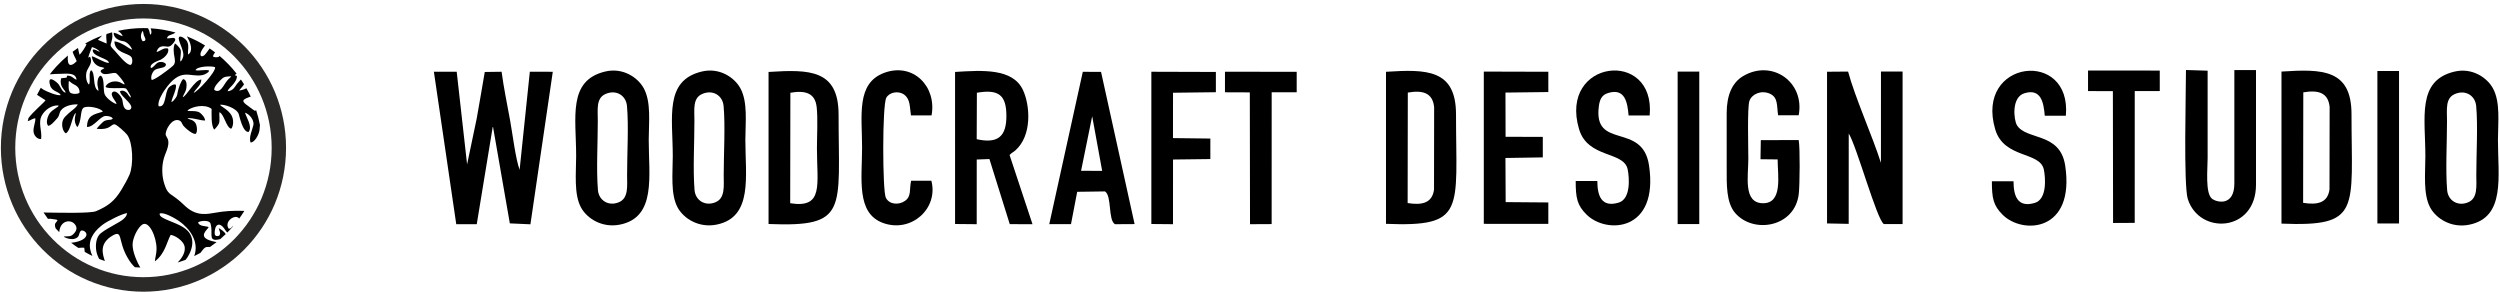
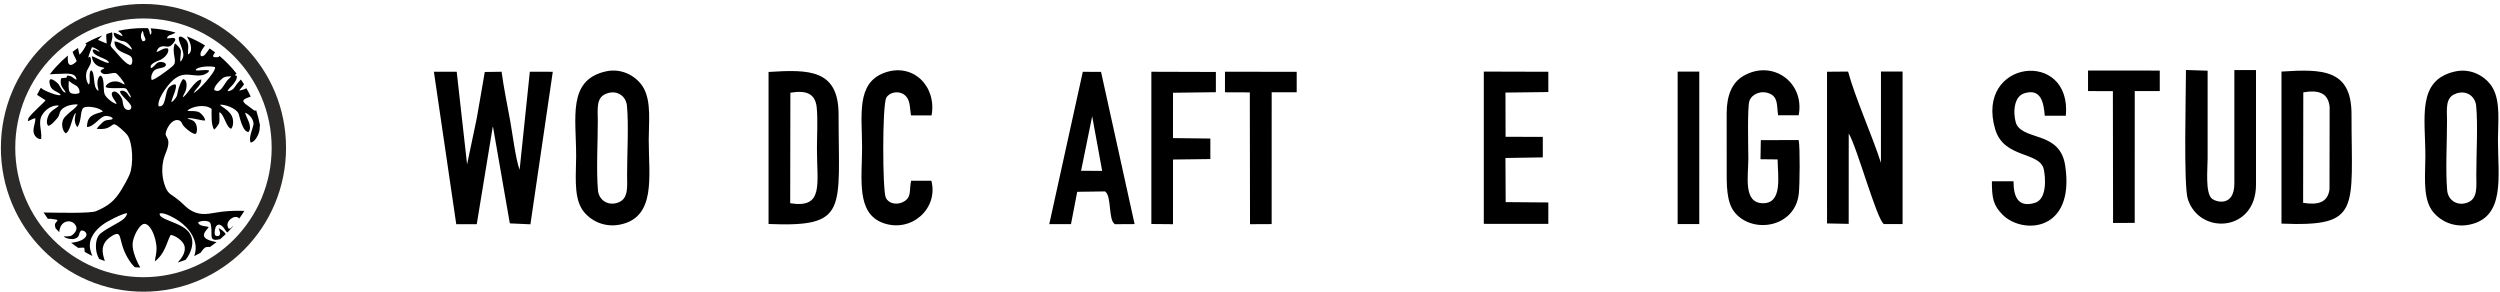
<svg xmlns="http://www.w3.org/2000/svg" width="300" height="35" viewBox="0 0 300 35">
  <g id="x00201-">
    <path id="path1" fill="#000000" fill-rule="evenodd" stroke="none" d="M 18.583 31.364 C 19.813 30.435 19.983 29.098 20.478 28.189 C 20.856 28.2 22.081 28.837 22.169 29.685 C 22.245 30.418 21.73 31.066 21.324 31.5 C 21.648 31.401 21.967 31.292 22.28 31.171 C 22.437 30.976 22.593 30.743 22.732 30.456 C 23.097 29.699 23.261 28.826 22.795 28.056 C 22.219 27.106 20.904 26.784 19.939 26.335 C 19.7 26.224 19.082 25.974 19.16 25.63 C 19.661 25.385 21.154 26.296 21.45 26.501 C 22.782 27.422 23.931 29.014 23.307 30.73 C 23.56 30.608 23.81 30.48 24.055 30.344 C 24.171 30.188 24.271 30.058 24.322 29.995 C 24.517 29.752 24.652 29.599 25.088 29.632 L 25.195 29.641 C 25.467 29.455 25.732 29.26 25.99 29.056 C 25.825 29.027 25.638 28.984 25.422 28.926 C 23.566 28.433 24.973 27.518 25.041 27.245 C 24.688 27.105 23.853 27.174 23.778 26.682 C 23.992 26.499 25.139 26.333 25.276 26.869 C 25.558 27.972 25.064 28.762 25.881 28.783 C 26.028 28.787 26.239 28.733 26.39 28.701 L 26.429 28.693 C 26.654 28.501 26.872 28.302 27.084 28.096 C 26.925 27.788 26.483 27.494 26.244 27.377 C 26.318 27.704 26.551 27.989 26.297 28.282 C 26.163 28.339 25.964 28.359 25.854 28.262 C 25.705 28.129 25.767 27.754 25.793 27.577 C 25.822 27.389 25.882 27.203 25.995 27.082 C 26.309 26.748 26.715 27.164 26.87 27.371 C 26.992 27.534 27.109 27.759 27.283 27.901 C 27.526 27.655 27.76 27.402 27.985 27.139 C 27.691 27.247 27.829 27.455 27.444 27.438 C 26.833 26.562 28.273 25.615 28.704 26.228 C 28.922 25.929 29.128 25.62 29.323 25.304 C 28.969 25.302 28.603 25.289 28.297 25.293 C 27.753 25.302 27.196 25.335 26.651 25.4 C 25.57 25.528 24.535 25.895 23.459 25.508 C 22.494 25.16 22.048 24.49 21.388 23.982 C 21.212 23.847 21.073 23.725 20.883 23.599 C 20.223 23.162 20.026 23.004 19.726 22.092 C 19.407 21.12 19.39 19.939 19.672 18.967 C 19.81 18.492 20.013 18.13 20.134 17.649 C 20.362 16.735 20.002 16.536 19.899 16.233 C 19.735 15.748 20.643 14 21.585 14.486 C 21.786 14.589 21.845 14.856 21.95 15.011 C 22.189 15.363 23.255 16.252 23.517 16.033 C 23.723 15.738 23.639 15.04 23.45 14.765 C 23.121 14.288 22.739 14.408 22.499 14.178 C 23.339 14.144 23.968 14.465 24.613 14.461 C 24.602 14.096 24.156 13.614 23.925 13.487 C 23.607 13.313 23.177 13.33 22.804 13.325 C 22.64 13.322 22.583 13.331 22.491 13.254 C 23.008 12.802 24.57 12.421 25.391 13.066 C 25.399 13.826 25.317 14.98 25.692 15.556 C 25.846 15.464 26.214 14.991 26.283 14.79 C 26.391 14.474 26.299 13.848 26.325 13.465 C 26.879 13.645 27.141 15.314 27.739 15.447 C 27.97 15.264 28.169 14.285 27.642 13.633 C 27.096 12.957 26.494 12.789 26.406 12.564 C 26.874 12.512 28.316 12.919 28.64 13.662 C 28.719 13.844 29.105 15.902 29.833 15.832 C 30.344 15.171 29.522 14.045 29.405 13.521 C 29.858 13.653 30.534 14.357 30.405 15.011 C 30.294 15.572 29.834 16.44 30.066 17.099 C 30.537 17.109 31.025 16.241 31.128 15.687 C 31.187 15.368 31.154 15.141 31.202 15.037 C 31.084 14.41 30.926 13.797 30.729 13.201 C 30.69 13.245 30.653 13.283 30.624 13.311 C 30.435 13.23 30.25 13.062 30.062 12.929 C 29.073 12.231 28.847 12.036 29.848 11.674 L 30.087 11.588 C 29.927 11.248 29.755 10.916 29.57 10.591 C 29.311 10.732 28.993 10.827 28.7 10.864 C 28.863 10.614 29.041 10.483 29.226 10.2 C 29.246 10.169 29.265 10.139 29.282 10.109 C 29.162 9.916 29.038 9.727 28.909 9.54 C 28.742 9.73 28.551 9.921 28.42 10.091 C 28.212 10.36 28.007 10.897 27.316 10.95 C 27.372 10.675 27.811 10.343 27.979 10.115 C 28.166 9.861 28.448 9.544 28.427 9.116 L 28.187 9.028 C 28.234 8.946 28.306 8.881 28.39 8.834 C 27.776 8.05 27.082 7.332 26.321 6.693 C 26.311 6.734 26.299 6.773 26.284 6.81 C 26.09 6.884 25.783 6.903 25.573 6.803 C 25.558 6.562 25.714 6.456 25.809 6.283 C 25.596 6.12 25.379 5.962 25.157 5.811 C 25.051 5.962 24.948 6.102 24.882 6.192 C 24.798 6.309 24.618 6.554 24.523 6.628 C 24.349 6.762 24.046 6.869 24.055 6.497 C 24.062 6.143 24.445 5.685 24.605 5.455 C 23.915 5.031 23.187 4.665 22.427 4.364 C 22.509 4.504 22.581 4.649 22.661 4.81 C 22.925 5.342 23.14 6.24 22.562 6.54 C 22.529 5.992 22.699 5.509 22.468 5.004 C 22.306 4.651 21.545 4.135 21.459 4.531 C 21.442 4.611 21.446 4.572 21.452 4.657 C 21.481 5.081 22.113 6.197 21.993 6.75 C 21.949 6.953 21.811 7.31 21.646 7.388 C 21.585 6.931 21.772 6.367 21.678 5.99 C 21.621 5.764 21.158 5.296 20.992 5.211 C 20.757 5.694 20.839 6.337 20.94 6.872 C 21.091 7.676 20.897 7.789 20.45 8.152 C 20.118 8.421 18.544 9.629 18.197 9.591 C 18.027 9.158 18.324 8.595 18.566 8.41 C 18.879 8.17 19.552 8.181 19.777 7.989 C 20.225 7.607 19.429 7.29 18.965 7.499 C 18.658 7.638 18.338 8.222 18.096 8.147 C 17.895 7.596 19.118 7.258 19.317 7.15 C 19.652 6.969 20.367 6.386 20.164 5.827 C 19.637 5.671 19.251 6.137 18.788 6.24 C 19.031 5.293 19.868 5.599 20.109 5.601 C 20.436 5.604 20.591 5.408 20.738 5.25 C 20.857 5.124 21.239 4.678 20.89 4.568 C 20.813 4.543 20.844 4.551 20.762 4.548 C 20.582 4.54 20.33 4.624 20.032 4.603 C 20.139 4.19 20.482 4.223 20.842 4.042 C 20.924 4.001 20.996 3.953 21.061 3.901 C 20.103 3.631 19.104 3.459 18.076 3.398 C 18.189 3.695 18.23 4.014 18.061 4.155 C 18.006 4.106 18.034 4.151 17.995 4.073 L 17.928 3.765 C 17.9 3.639 17.83 3.507 17.755 3.382 C 17.576 3.375 17.396 3.371 17.215 3.371 C 16.161 3.371 15.134 3.487 14.145 3.707 C 14.427 3.89 14.665 4.111 14.722 4.349 C 14.356 4.245 14.065 3.992 13.646 3.92 C 13.593 4.517 14.221 4.87 14.766 4.937 C 15.293 5.002 15.792 5.676 15.856 5.96 C 15.669 5.934 15.137 5.526 14.874 5.389 C 14.579 5.235 14.109 4.975 13.729 4.978 C 13.788 6.353 15.26 6.31 15.739 6.818 C 15.917 7.006 15.944 7.622 15.698 7.781 C 15.221 7.893 14.099 6.446 13.807 6.138 C 13.134 5.429 13.229 5.507 13.375 5.009 C 13.517 4.523 13.502 4.247 13.451 3.879 C 13.226 3.941 13.004 4.008 12.785 4.081 C 12.686 4.381 12.816 4.869 12.793 5.227 L 11.747 4.781 L 12.276 4.259 C 11.556 4.528 10.864 4.854 10.204 5.231 C 10.269 5.248 10.329 5.264 10.378 5.279 C 10.347 5.541 9.704 6.459 9.546 6.57 C 9.527 6.545 9.434 6.137 9.355 5.758 C 9.137 5.903 8.923 6.054 8.714 6.211 C 8.847 6.681 9.104 7.02 9.203 7.338 C 8.7 7.881 8.131 8.109 8.13 7.056 C 8.13 6.944 8.134 6.807 8.144 6.663 C 7.669 7.06 7.221 7.487 6.801 7.941 C 6.768 7.993 6.731 8.035 6.691 8.061 C 6.44 8.338 6.201 8.626 5.972 8.922 C 6.403 8.869 6.872 8.871 7.218 8.859 C 8.149 8.828 9.1 8.717 9.184 9.566 C 8.805 9.459 8.64 9.049 8.057 9.08 C 7.948 9.274 8.148 9.296 7.817 9.342 C 7.651 9.365 7.487 9.355 7.343 9.39 C 7.195 9.909 7.33 10.34 7.658 10.745 C 7.771 10.886 7.841 10.931 7.869 11.131 C 7.464 11.024 7.288 10.478 7.05 10.139 C 6.876 9.891 5.603 8.795 6.013 10.246 C 6.224 10.993 7.087 10.966 7.292 11.41 C 6.888 11.537 5.598 10.974 5.282 10.797 C 5.13 10.711 4.999 10.624 4.894 10.533 C 4.735 10.81 4.585 11.092 4.444 11.38 L 5.465 12.033 C 5.287 12.319 3.93 13.446 3.42 14.166 C 3.388 14.29 3.359 14.415 3.33 14.54 C 3.633 14.473 3.887 14.218 4.241 14.196 C 4.278 14.707 3.978 15.178 4.023 15.786 C 4.058 16.251 4.463 16.732 4.936 16.683 C 5.074 15.698 4.51 14.699 5.056 13.793 C 5.373 13.267 6.096 12.596 7.037 12.653 C 6.999 12.8 6.927 12.82 6.788 12.912 C 6.509 13.098 6.154 13.338 5.969 13.588 C 5.744 13.894 5.441 14.703 5.777 15.097 C 6.112 15.082 6.472 14.611 6.659 14.425 C 7.136 13.952 7.055 13.825 7.194 13.461 C 7.453 12.784 8.542 12.483 9.329 12.528 C 9.229 12.801 8.84 13.107 8.603 13.288 C 8.318 13.507 8.12 13.705 7.844 13.977 C 7.13 14.678 7.559 15.9 7.918 15.994 C 8.536 15.618 8.665 13.798 9.103 13.555 C 9.059 13.935 8.76 14.522 9.267 15.259 C 9.828 14.595 9.596 13.216 10.021 12.934 C 10.495 12.62 12.15 12.967 12.338 13.4 C 11.234 13.739 10.468 13.829 10.437 15.234 C 11.273 15.273 12.038 13.895 12.708 13.911 C 12.988 13.917 13.438 13.998 13.534 14.24 C 13.287 14.499 12.794 14.261 12.359 14.635 C 12.212 14.761 11.704 15.274 11.601 15.46 C 13.237 15.634 13.302 14.901 13.729 14.915 C 14.012 14.924 15.06 15.908 15.26 16.174 C 15.957 17.107 16.039 19.786 15.545 20.95 C 15.296 21.535 14.882 22.256 14.566 22.779 C 13.753 24.123 12.969 24.73 11.522 25.343 C 10.88 25.616 7.068 25.526 6.15 25.514 C 5.794 25.509 5.489 25.515 5.226 25.494 C 5.392 25.755 5.567 26.01 5.749 26.259 C 5.853 26.252 5.958 26.25 6.057 26.251 L 6.758 26.352 C 6.88 26.402 6.832 26.376 6.901 26.447 C 6.753 26.742 6.477 26.751 6.646 27.307 C 6.657 27.341 6.668 27.374 6.68 27.406 C 6.82 27.561 6.963 27.712 7.109 27.86 C 7.209 26.48 8.387 26.319 8.897 26.82 C 9.305 27.222 9.236 27.625 8.896 27.998 C 8.487 28.446 8.308 28.336 7.641 28.375 L 7.741 28.464 C 8.075 28.642 8.6 28.768 8.981 28.643 C 9.649 28.425 9.381 27.989 9.732 27.666 C 10.065 27.613 10.452 27.896 10.362 28.254 C 10.237 28.753 9.334 29.067 8.538 29.131 C 8.816 29.348 9.103 29.554 9.398 29.749 C 9.717 29.72 10.013 29.701 10.108 29.728 C 10.138 29.87 10.148 30.055 10.167 30.226 C 10.466 30.399 10.772 30.561 11.085 30.711 C 10.968 30.468 10.876 30.193 10.819 29.891 C 10.556 28.485 11.63 27.496 12.304 26.977 C 12.869 26.543 14.643 25.643 15.252 25.572 C 15.187 26.224 14.335 26.616 13.825 26.914 C 13.197 27.281 12.639 27.563 12.096 27.987 C 11.509 28.444 11.441 29.429 11.56 30.141 C 11.608 30.429 11.733 30.773 11.903 31.074 C 12.127 31.164 12.353 31.25 12.582 31.329 C 12.317 30.487 11.87 29.226 13.499 28.275 C 14.774 27.531 14.107 28.871 15.323 30.947 C 15.669 31.538 15.948 31.854 16.188 32.07 C 16.402 32.086 16.618 32.097 16.835 32.103 C 16.728 31.93 16.63 31.75 16.567 31.617 C 16.271 30.999 15.795 29.864 15.935 29.043 C 16.069 28.262 16.581 27.281 17.07 26.951 C 17.877 26.407 18.819 28.464 18.784 29.921 C 18.77 30.485 18.625 30.881 18.583 31.364 Z M 8.235 10.202 C 8.234 9.364 8.25 9.84 8.907 10.143 C 9.259 10.305 9.601 10.627 9.536 11.138 C 9.296 11.299 8.837 11.311 8.527 11.181 C 8.219 11.052 8.235 10.516 8.235 10.202 Z M 25.713 10.794 C 25.65 10.426 26.228 9.848 26.412 9.661 C 26.835 9.229 26.95 9.19 27.751 9.148 C 27.619 9.366 27.48 9.398 27.26 9.672 C 26.77 10.283 26.457 11.259 25.713 10.794 Z M 23.463 8.418 C 23.629 7.947 25.373 7.884 25.813 8.061 C 25.923 8.635 23.651 11.062 23.241 11.142 C 23.445 10.69 24.196 10.187 24.158 9.54 C 23.346 9.603 22.411 11.505 21.929 11.67 C 22.02 11.282 22.28 11.1 22.364 10.554 C 22.427 10.145 22.403 9.544 21.97 9.493 C 21.716 9.73 21.426 10.539 21.342 10.971 C 21.267 11.35 21.274 11.471 21.083 11.749 C 20.938 11.96 20.762 12.178 20.563 12.261 C 20.614 11.779 21.284 10.581 21.086 10.155 C 20.837 10.034 20.419 10.344 20.286 10.476 C 19.72 11.037 19.99 12.965 19.03 12.743 C 18.883 12.178 19.476 11.218 19.726 10.85 C 21.71 7.937 22.774 9.343 24.326 9.004 C 24.496 8.967 24.62 8.902 24.775 8.808 C 24.935 8.71 25.052 8.663 25.091 8.455 C 24.624 8.305 23.78 8.553 23.463 8.418 Z M 10.584 6.952 C 10.643 6.616 10.91 5.972 11.034 5.655 C 11.309 5.695 11.872 6.008 11.971 6.213 C 11.647 6.143 11.499 5.895 11.144 5.946 C 10.941 6.794 13.109 6.992 13.063 7.55 C 12.522 7.551 11.582 6.893 11.018 6.747 C 11.074 7.397 11.455 7.832 11.995 8.012 C 12.109 8.049 12.2 8.059 12.3 8.082 C 12.384 8.101 12.373 8.094 12.439 8.125 C 12.514 8.159 12.485 8.147 12.522 8.183 C 12.323 8.354 12.14 8.3 12.07 8.559 C 12.406 9.288 13.565 8.565 13.956 8.804 C 14.129 8.91 14.919 9.84 14.961 10.126 C 14.718 10.144 14.429 9.711 13.686 9.774 C 13.236 9.812 12.732 10.091 12.67 10.437 C 12.882 10.591 13.44 10.58 13.734 10.581 C 15.303 10.585 15.037 10.434 15.443 11.106 C 15.553 11.288 15.671 11.47 15.724 11.703 C 15.499 11.637 15.381 11.311 15.217 11.146 C 15.07 10.998 14.844 10.864 14.618 10.877 L 14.412 10.941 C 14.332 11.34 15.463 12.125 15.713 12.667 C 15.841 12.947 15.69 13.227 15.371 13.197 C 14.676 13.131 14.791 12.237 14.645 11.862 C 14.538 11.585 13.948 10.736 13.51 11.055 C 13.134 11.433 13.954 12.162 13.987 12.476 C 13.751 12.484 12.723 11.814 12.539 11.264 C 12.36 10.729 12.579 9.285 12.059 9.076 C 11.806 9.193 11.717 9.533 11.694 9.879 C 11.664 10.352 11.797 10.518 11.821 10.905 C 11.054 10.554 11.494 8.81 10.942 8.427 C 10.557 8.728 10.932 9.832 10.663 10.149 C 10.323 9.814 10.218 8.961 10.454 8.441 C 10.686 7.928 11.144 7.506 10.816 6.817 C 10.615 6.855 10.707 6.836 10.584 6.952 Z M 17.118 4.943 C 16.851 4.63 16.835 4.065 17.131 3.699 C 17.239 3.939 17.187 4.136 17.355 4.436 C 17.508 4.709 17.508 4.96 17.118 4.943 Z" />
    <path id="path2" fill="#2b2a29" stroke="none" d="M 17.215 0.475 C 21.939 0.475 26.217 2.408 29.313 5.532 C 32.409 8.656 34.325 12.972 34.325 17.739 C 34.325 22.506 32.409 26.823 29.313 29.947 C 26.217 33.071 21.939 35.004 17.215 35.004 C 12.491 35.004 8.213 33.071 5.117 29.947 C 2.021 26.823 0.106 22.506 0.106 17.739 C 0.106 12.972 2.021 8.656 5.117 5.532 C 8.213 2.408 12.491 0.475 17.215 0.475 Z M 28.094 6.762 C 25.31 3.953 21.464 2.215 17.215 2.215 C 12.967 2.215 9.12 3.953 6.337 6.762 C 3.553 9.571 1.831 13.452 1.831 17.739 C 1.831 22.026 3.553 25.907 6.337 28.716 C 9.12 31.525 12.967 33.263 17.215 33.263 C 21.464 33.263 25.31 31.525 28.094 28.716 C 30.877 25.907 32.6 22.026 32.6 17.739 C 32.6 13.452 30.877 9.571 28.094 6.762 Z" />
    <g id="830437520">
      <path id="path3" fill="#000000" fill-rule="evenodd" stroke="none" d="M 54.75 26.902 L 57.21 26.904 L 59.145 15.123 L 61.18 26.805 L 63.651 26.916 L 66.335 8.613 L 63.58 8.608 L 62.354 20.379 C 61.864 19.028 61.516 16.124 61.223 14.507 C 60.874 12.584 60.447 10.535 60.191 8.609 L 58.172 8.638 C 57.836 10.568 57.538 12.385 57.205 14.223 L 56.051 19.73 L 54.805 8.609 L 52.066 8.608 L 54.75 26.902 Z" />
-       <path id="path4" fill="#000000" fill-rule="evenodd" stroke="none" d="M 117.226 11.129 C 119.839 10.678 120.763 11.408 120.768 13.904 C 120.774 16.366 119.759 17.274 117.204 16.703 L 117.226 11.129 Z M 114.608 26.88 L 117.205 26.904 L 117.208 19.143 L 118.73 19.085 L 121.172 26.898 L 123.9 26.904 L 121.148 18.601 C 121.498 18.241 121.547 18.312 121.841 18.052 C 123.89 16.238 123.604 12.607 122.755 10.799 C 121.524 8.18 117.893 8.427 114.607 8.633 L 114.608 26.88 Z" />
      <path id="path5" fill="#000000" fill-rule="evenodd" stroke="none" d="M 94.845 11.129 C 96.638 10.821 97.823 11.152 98.004 12.873 C 98.152 14.279 98.033 16.358 98.033 17.834 C 98.033 22.156 98.881 25.038 94.824 24.387 L 94.845 11.129 Z M 92.226 26.88 C 101.838 27.271 100.63 25.263 100.63 13.753 C 100.629 8.334 97.12 8.319 92.226 8.634 L 92.226 26.88 Z" />
-       <path id="path6" fill="#000000" fill-rule="evenodd" stroke="none" d="M 83.347 22.823 C 83.14 20.398 83.333 17.037 83.33 14.509 C 83.329 13.101 83.111 11.783 84.257 11.279 C 85.55 10.708 86.716 11.469 86.83 12.703 C 87.049 15.058 86.843 18.531 86.845 21.009 C 86.847 22.295 87.04 23.764 85.88 24.26 C 84.622 24.799 83.452 24.047 83.347 22.823 Z M 84.209 8.585 C 79.696 9.669 80.733 14.084 80.733 18.741 C 80.733 20.747 80.439 23.313 81.327 24.92 C 82.043 26.215 83.849 27.393 86.011 26.949 C 90.372 26.054 89.442 21.16 89.442 16.776 C 89.442 14.723 89.768 12.242 88.826 10.557 C 88.119 9.293 86.338 8.073 84.209 8.585 Z" />
      <path id="path7" fill="#000000" fill-rule="evenodd" stroke="none" d="M 71.753 22.823 C 71.545 20.398 71.738 17.037 71.735 14.509 C 71.734 13.1 71.517 11.783 72.662 11.279 C 73.957 10.708 75.121 11.469 75.236 12.703 C 75.454 15.059 75.248 18.531 75.251 21.009 C 75.252 22.295 75.446 23.763 74.285 24.26 C 73.028 24.799 71.858 24.047 71.753 22.823 Z M 72.614 8.585 C 68.104 9.672 69.138 14.075 69.138 18.741 C 69.138 20.748 68.844 23.312 69.732 24.92 C 70.448 26.216 72.254 27.393 74.417 26.949 C 78.77 26.056 77.847 21.148 77.847 16.776 C 77.847 14.722 78.173 12.242 77.231 10.557 C 76.521 9.288 74.734 8.074 72.614 8.585 Z" />
      <path id="path8" fill="#000000" fill-rule="evenodd" stroke="none" d="M 131.062 13.948 L 132.259 20.506 L 129.729 20.494 L 131.062 13.948 Z M 125.911 26.9 L 128.52 26.894 L 129.264 23.017 L 132.597 22.969 C 133.442 23.508 132.951 26.412 133.795 26.904 L 136.152 26.891 L 132.124 8.622 L 129.936 8.619 L 125.911 26.9 Z" />
      <path id="path9" fill="#000000" fill-rule="evenodd" stroke="none" d="M 111.764 21.686 L 109.337 21.687 C 109.092 22.742 109.404 23.54 108.597 24.107 C 107.839 24.64 106.689 24.544 106.294 23.713 C 105.898 22.878 105.857 12.615 106.361 11.721 C 106.734 11.061 107.808 10.853 108.498 11.356 C 109.256 11.91 109.151 12.824 109.316 13.85 L 111.788 13.85 C 112.424 10.364 109.56 7.463 106.105 8.741 C 102.72 9.994 103.45 13.883 103.45 17.683 C 103.45 21.433 102.716 25.584 105.97 26.758 C 109.363 27.981 112.635 25.021 111.764 21.686 Z" />
      <path id="path10" fill="#000000" fill-rule="evenodd" stroke="none" d="M 138.163 26.88 L 140.76 26.904 L 140.763 19.143 L 145.242 19.087 L 145.242 16.626 L 140.757 16.571 L 140.763 11.129 L 145.905 11.066 L 145.905 8.634 L 138.163 8.61 Z" />
      <path id="path11" fill="#000000" fill-rule="evenodd" stroke="none" d="M 146.996 11.075 L 149.978 11.086 L 150.002 26.904 L 152.598 26.891 L 152.601 11.075 L 155.603 11.072 L 155.604 8.616 L 146.997 8.608 Z" />
    </g>
    <g id="830431568">
      <path id="path12" fill="#000000" fill-rule="evenodd" stroke="none" d="M 276.396 11.082 C 278.188 10.776 279.375 11.105 279.556 12.826 L 279.54 22.729 C 279.322 24.356 278.085 24.614 276.375 24.34 L 276.396 11.082 Z M 273.777 26.834 C 283.389 27.224 282.181 25.216 282.181 13.707 C 282.181 8.297 278.677 8.267 273.778 8.588 L 273.777 26.834 Z" />
      <path id="path13" fill="#000000" fill-rule="evenodd" stroke="none" d="M 293.659 22.835 C 293.451 20.41 293.644 17.049 293.641 14.521 C 293.64 13.113 293.423 11.796 294.568 11.291 C 295.862 10.72 297.027 11.481 297.142 12.715 C 297.36 15.07 297.154 18.544 297.157 21.021 C 297.158 22.307 297.351 23.776 296.191 24.272 C 294.933 24.811 293.764 24.059 293.659 22.835 Z M 294.52 8.597 C 290.007 9.681 291.044 14.096 291.044 18.754 C 291.044 20.759 290.75 23.325 291.638 24.933 C 292.354 26.227 294.16 27.406 296.323 26.962 C 300.684 26.066 299.753 21.172 299.753 16.789 C 299.753 14.735 300.079 12.254 299.137 10.57 C 298.43 9.305 296.649 8.085 294.52 8.597 Z" />
      <path id="path14" fill="#000000" fill-rule="evenodd" stroke="none" d="M 270.72 22.165 L 270.72 8.404 L 268.123 8.404 L 268.123 22.014 C 268.123 24.819 265.974 24.287 265.429 23.836 C 264.613 23.162 264.915 20.262 264.915 18.991 C 264.915 15.488 264.916 11.985 264.915 8.482 L 262.316 8.401 C 262.32 11.049 262.012 22.23 262.536 23.883 C 263.919 28.24 270.72 27.857 270.72 22.165 Z" />
      <path id="path15" fill="#000000" fill-rule="evenodd" stroke="none" d="M 241.622 21.751 L 239.026 21.751 C 239.026 23.762 239.183 24.653 240.331 25.786 C 242.737 28.162 249.022 27.83 247.824 19.873 C 247.213 15.817 243.123 16.862 242.023 15.007 C 241.665 14.402 241.333 11.667 242.943 11.185 C 244.91 10.596 245.24 12.267 245.372 13.888 L 247.902 13.888 C 248.636 5.82 236.954 7.154 239.426 15.519 C 240.477 19.078 244.813 18.139 245.263 20.358 C 245.463 21.344 245.665 23.911 244.168 24.351 C 242.112 24.957 241.625 23.527 241.622 21.751 Z" />
      <path id="path16" fill="#000000" fill-rule="evenodd" stroke="none" d="M 250.564 10.928 L 253.546 10.94 L 253.569 26.757 L 256.166 26.744 L 256.169 10.928 L 259.173 10.926 L 259.171 8.469 L 250.564 8.462 Z" />
-       <path id="path17" fill="#000000" fill-rule="evenodd" stroke="none" d="M 285.287 26.818 L 287.884 26.818 L 287.884 8.523 L 285.287 8.522 Z" />
    </g>
    <g id="830432720">
      <path id="path18" fill="#000000" fill-rule="evenodd" stroke="none" d="M 219.245 26.812 L 221.843 26.863 L 221.848 16.022 C 222.826 17.602 225.218 26.37 226.064 26.884 L 228.311 26.884 L 228.311 8.588 L 225.716 8.588 L 225.712 19.545 C 224.751 16.485 222.601 11.692 221.77 8.588 L 219.244 8.609 L 219.245 26.812 Z" />
-       <path id="path19" fill="#000000" fill-rule="evenodd" stroke="none" d="M 168.937 11.109 C 170.729 10.802 171.916 11.131 172.097 12.853 L 172.082 22.756 C 171.863 24.381 170.626 24.643 168.917 24.366 L 168.937 11.109 Z M 166.319 26.86 C 175.931 27.251 174.722 25.241 174.722 13.733 C 174.722 8.315 171.213 8.299 166.319 8.614 L 166.319 26.86 Z" />
      <path id="path20" fill="#000000" fill-rule="evenodd" stroke="none" d="M 215.843 16.811 L 211.297 16.813 L 211.259 19.107 L 213.315 19.13 C 213.314 21.035 213.975 24.435 211.527 24.388 C 209.16 24.341 209.8 21.166 209.8 19.024 C 209.8 17.802 209.665 12.894 209.927 12.122 C 210.214 11.28 211.333 10.797 212.355 11.231 C 213.403 11.677 213.195 12.704 213.373 13.83 L 215.843 13.83 C 216.593 9.858 212.676 7.086 209.2 9.116 C 207.847 9.906 207.206 11.436 207.201 13.576 C 207.195 15.744 207.203 17.914 207.203 20.082 C 207.202 22.123 207.129 24.283 208.211 25.547 C 210.4 28.105 215.403 27.277 215.855 23.253 C 215.973 22.207 216.019 17.743 215.843 16.811 Z" />
-       <path id="path21" fill="#000000" fill-rule="evenodd" stroke="none" d="M 191.681 21.719 L 189.084 21.719 C 189.084 23.728 189.242 24.621 190.39 25.754 C 192.798 28.13 199.08 27.797 197.882 19.841 C 197.09 14.58 191.139 18.066 191.868 12.708 C 191.987 11.833 192.283 11.367 193.001 11.153 C 194.968 10.564 195.298 12.231 195.43 13.856 L 197.961 13.856 C 198.688 5.783 187.015 7.126 189.484 15.487 C 190.535 19.046 194.87 18.106 195.321 20.326 C 195.521 21.31 195.724 23.879 194.227 24.319 C 192.171 24.924 191.682 23.495 191.681 21.719 Z" />
      <path id="path22" fill="#000000" fill-rule="evenodd" stroke="none" d="M 178.056 26.86 L 185.799 26.865 L 185.799 24.295 L 180.68 24.253 L 180.653 18.958 L 185.136 18.886 L 185.136 16.426 L 180.669 16.415 L 180.656 11.109 L 185.8 11.046 L 185.799 8.612 L 178.056 8.59 Z" />
      <path id="path23" fill="#000000" fill-rule="evenodd" stroke="none" d="M 201.317 26.884 L 203.913 26.884 L 203.914 8.588 L 201.318 8.589 Z" />
    </g>
  </g>
</svg>